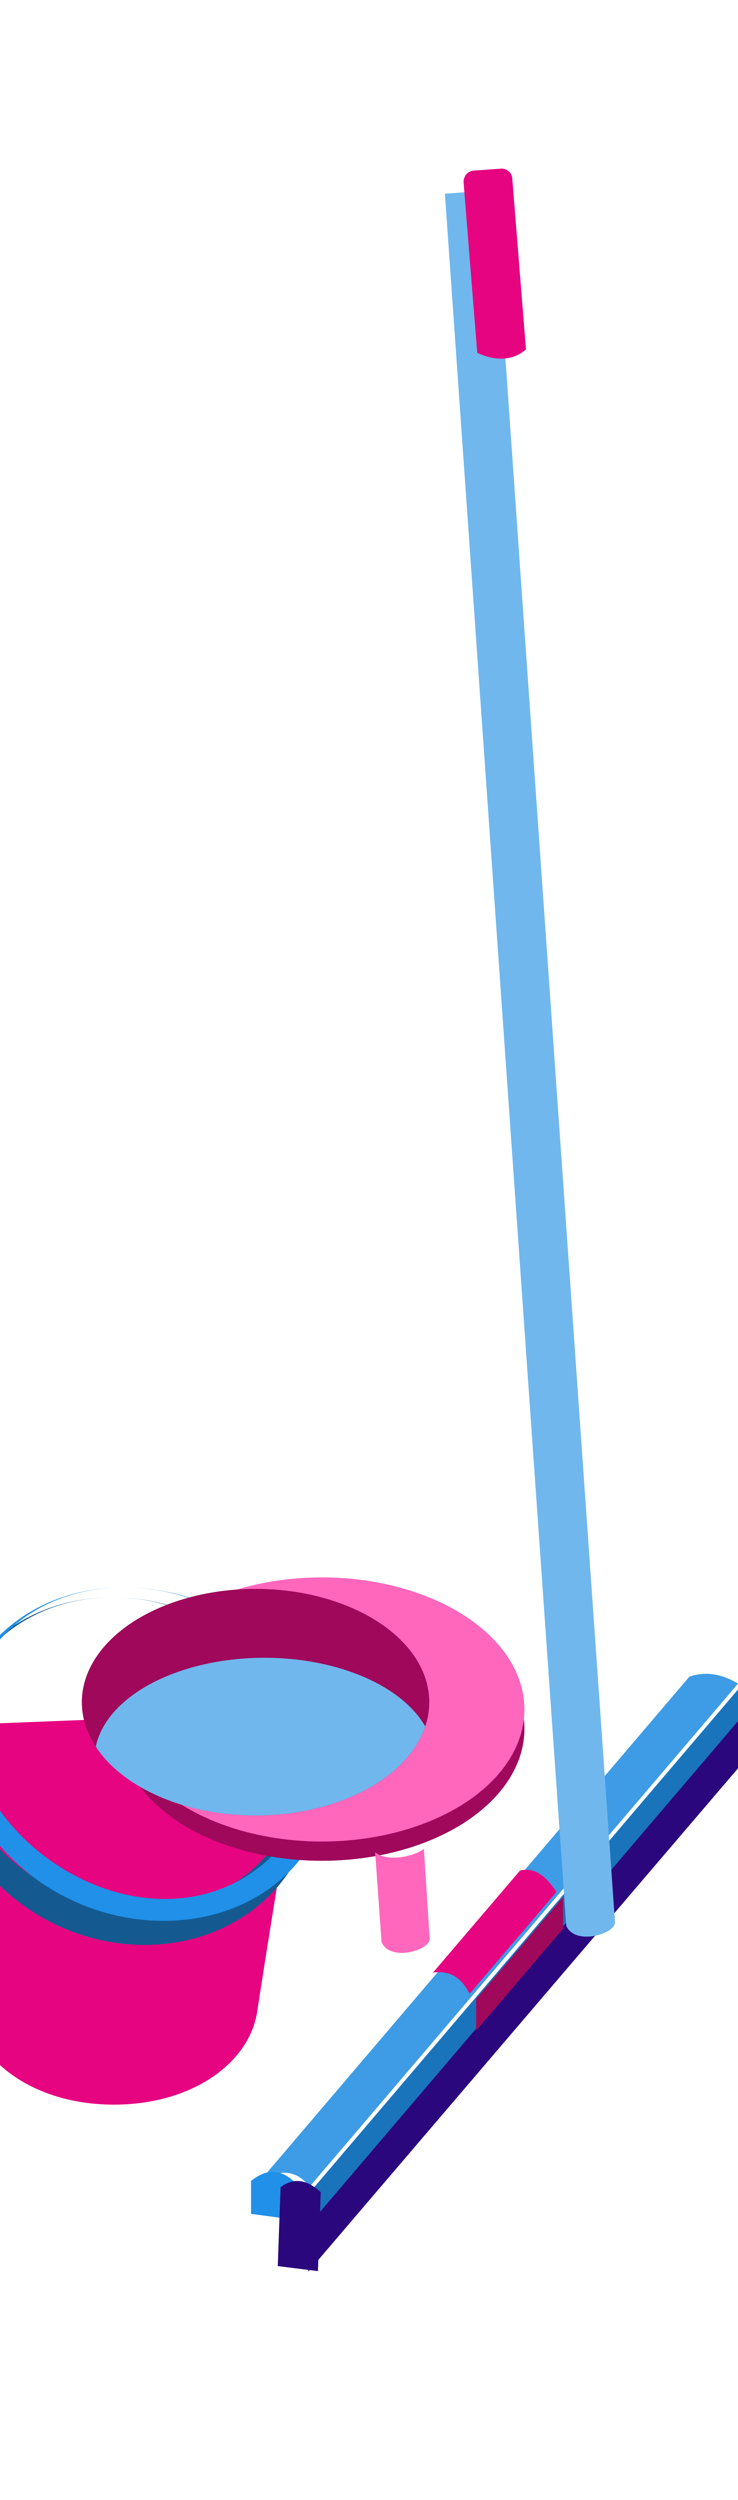
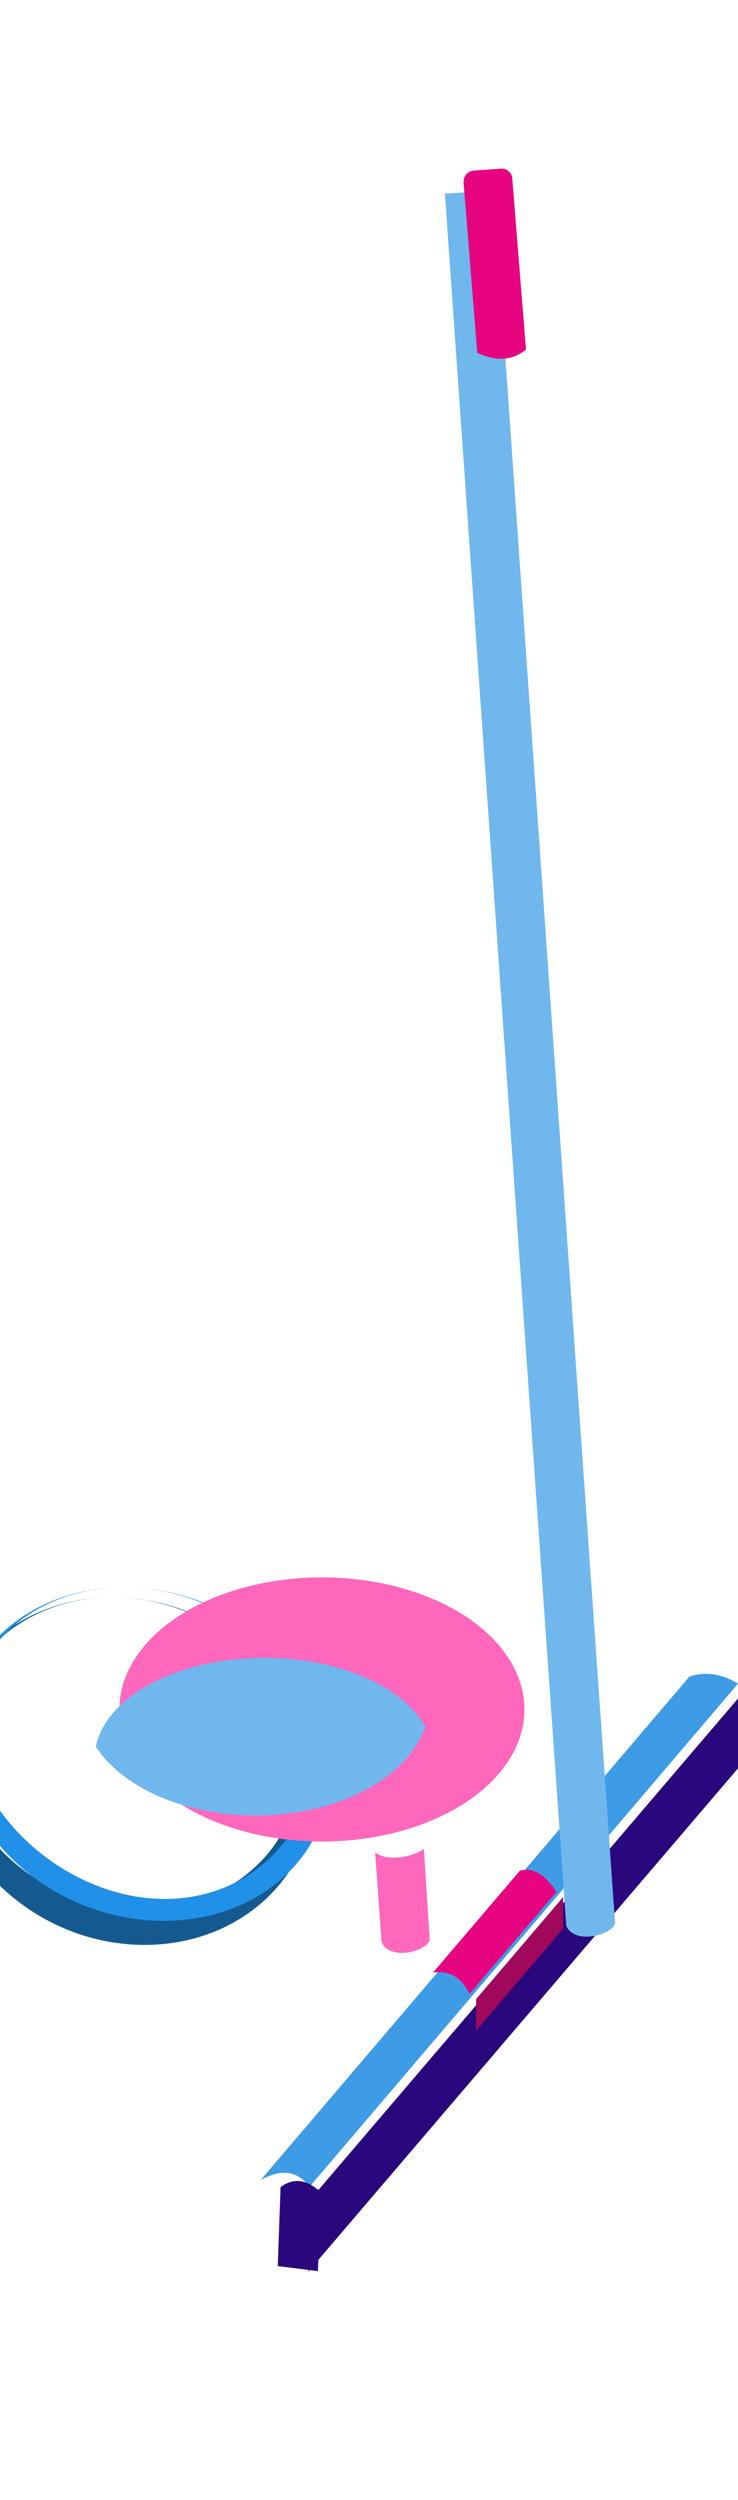
<svg xmlns="http://www.w3.org/2000/svg" width="100%" height="100%" viewBox="0 0 214 724" version="1.1" xml:space="preserve" style="fill-rule:evenodd;clip-rule:evenodd;stroke-linejoin:round;stroke-miterlimit:1.414;">
  <g transform="matrix(1,0,0,1,-13191,-1910)">
    <g transform="matrix(5.81,0,0,1.307,-12307.9,56.583)">
      <g>
        <g transform="matrix(0.016,0.01,-0.192,1.001,4547.31,1033.33)">
          <path d="M1321,743.828C1254.2,742.409 1201.38,742.22 1169,743.828L1169,855.215C1196.73,852.658 1242.6,852.123 1321,855.215L1321,743.828Z" style="fill:rgb(61,156,229);" />
        </g>
        <g transform="matrix(0.001,-0.107,-0.195,1.014,4569.78,1179.31)">
          <rect x="1169" y="743.828" width="152" height="111.387" style="fill:rgb(43,7,126);" />
        </g>
        <g transform="matrix(0,-0.046,-0.192,1.001,4568.48,1108.43)">
-           <rect x="1169" y="743.828" width="152" height="111.387" style="fill:rgb(26,116,187);" />
-         </g>
+           </g>
        <g transform="matrix(0,-0.048,0.022,0.013,4384.96,1955.06)">
-           <path d="M1321,743.828L1169,743.828L1169,855.215L1321,855.215C1380.49,824.652 1410.42,790.827 1321,743.828Z" style="fill:rgb(32,144,232);" />
-         </g>
+           </g>
        <g transform="matrix(0.001,-0.118,0.018,0.01,4388.1,2050.69)">
          <path d="M1317.2,743.4L1169,743.828L1169,855.215L1317.2,854.787C1338.03,814.918 1338.42,777.737 1317.2,743.4Z" style="fill:rgb(43,7,126);" />
        </g>
        <g transform="matrix(0.012,0.031,-0.039,0.203,4429.73,1645.31)">
          <path d="M1321,743.828C1259.5,737.571 1203.32,734.391 1169,743.828L1169,855.215C1208.18,846.703 1258.42,846.381 1321,855.215L1321,743.828Z" style="fill:rgb(230,4,129);" />
        </g>
        <g transform="matrix(-3.46899e-15,-0.046,-0.039,0.203,4445.91,1748.19)">
          <rect x="1169" y="743.828" width="152" height="111.387" style="fill:rgb(159,8,91);" />
        </g>
        <g transform="matrix(0.32,0,0,1.425,615.912,-1389.91)">
-           <path d="M11837.9,2236.59C11837.9,2236.59 11831.6,2275.05 11830.4,2283.13C11829.3,2291.13 11820.4,2297.77 11808,2297.77C11795.6,2297.77 11786.6,2290.97 11785.5,2283.13C11784.7,2277.43 11778.3,2238.94 11778.3,2238.94L11837.9,2236.59Z" style="fill:rgb(230,4,129);" />
-         </g>
+           </g>
        <g transform="matrix(0.32,0,0,1.425,615.94,-1390.15)">
          <path d="M11807.6,2219.05C11792.9,2219.14 11781.9,2229.98 11783.2,2243.32C11784.4,2256.71 11797.4,2267.59 11812.2,2267.59C11827,2267.59 11838,2256.71 11836.8,2243.32C11835.6,2229.98 11822.6,2219.14 11807.9,2219.05C11823.8,2219.14 11837.8,2231.21 11839.2,2246.07C11840.5,2260.99 11828.7,2273.1 11812.7,2273.1C11796.8,2273.1 11782.7,2260.99 11781.3,2246.07C11779.9,2231.21 11791.7,2219.14 11807.6,2219.05ZM11807.7,2219.05C11807.7,2219.05 11807.7,2219.05 11807.7,2219.05Z" style="fill:rgb(20,90,145);" />
        </g>
        <g transform="matrix(0.32,0,0.007,1.367,600.979,-1263.64)">
          <path d="M11807.6,2219.05C11792.9,2219.14 11781.9,2229.98 11783.2,2243.32C11784.4,2256.71 11798.2,2269.55 11813,2269.55C11827.8,2269.55 11838,2256.71 11836.8,2243.32C11835.6,2229.98 11822.6,2219.14 11807.9,2219.05C11823.8,2219.14 11837.8,2231.21 11839.2,2246.07C11840.5,2260.99 11828.7,2273.1 11812.7,2273.1C11796.8,2273.1 11782.7,2260.99 11781.3,2246.07C11779.9,2231.21 11791.7,2219.14 11807.6,2219.05ZM11807.7,2219.05C11807.7,2219.05 11807.7,2219.05 11807.7,2219.05Z" style="fill:rgb(32,144,232);" />
        </g>
        <g transform="matrix(0.45,0,0,1.999,-908.739,-2762.86)">
-           <ellipse cx="11808" cy="2283.13" rx="22.462" ry="14.64" style="fill:rgb(159,8,91);" />
-         </g>
+           </g>
        <g transform="matrix(0.45,0,0,1.999,-908.739,-2767.13)">
          <ellipse cx="11808" cy="2283.13" rx="22.462" ry="14.64" style="fill:rgb(255,103,189);" />
        </g>
        <g transform="matrix(0.386,0,0,1.715,-156.338,-2120.33)">
-           <ellipse cx="11808" cy="2283.13" rx="22.462" ry="14.64" style="fill:rgb(159,8,91);" />
          <clipPath id="_clip1">
            <ellipse cx="11808" cy="2283.13" rx="22.462" ry="14.64" />
          </clipPath>
          <g clip-path="url(#_clip1)">
            <g transform="matrix(0.978,0,0,0.894,260.918,249.359)">
              <ellipse cx="11808" cy="2283.13" rx="22.462" ry="14.64" style="fill:rgb(112,183,238);" />
            </g>
          </g>
        </g>
        <g transform="matrix(0.32,-0.1,0.025,1.584,597.686,-1353.23)">
          <path d="M11727.6,2516.55L11720,2516.55L11720,2758.87C11721.2,2761.75 11727.5,2760.43 11727.6,2758.87L11727.6,2516.55Z" style="fill:rgb(112,183,238);" />
        </g>
        <g transform="matrix(0.32,0,0,1.425,654.943,-2129.4)">
          <path d="M11734.4,2776.92L11735.3,2790.92C11735.4,2792.66 11729.2,2794.57 11727.8,2791.45L11726.8,2777.48C11728.7,2779.03 11732.9,2778.14 11734.4,2776.92Z" style="fill:rgb(255,103,189);" />
        </g>
        <g transform="matrix(0.32,-0.1,0.003,0.166,653.938,2210.29)">
          <path d="M11727.6,2529.87C11727.6,2526.34 11727.4,2522.95 11727.1,2520.45C11726.8,2517.95 11726.4,2516.55 11726,2516.55C11724.8,2516.55 11723,2516.55 11721.8,2516.55C11721.3,2516.55 11720.8,2518.14 11720.5,2520.99C11720.2,2523.84 11720,2527.71 11720,2531.74C11720,2584.82 11720,2758.87 11720,2758.87C11722.7,2771.44 11725.3,2773.11 11727.6,2758.87C11727.6,2758.87 11727.6,2580.61 11727.6,2529.87Z" style="fill:rgb(230,4,129);" />
        </g>
      </g>
    </g>
  </g>
</svg>